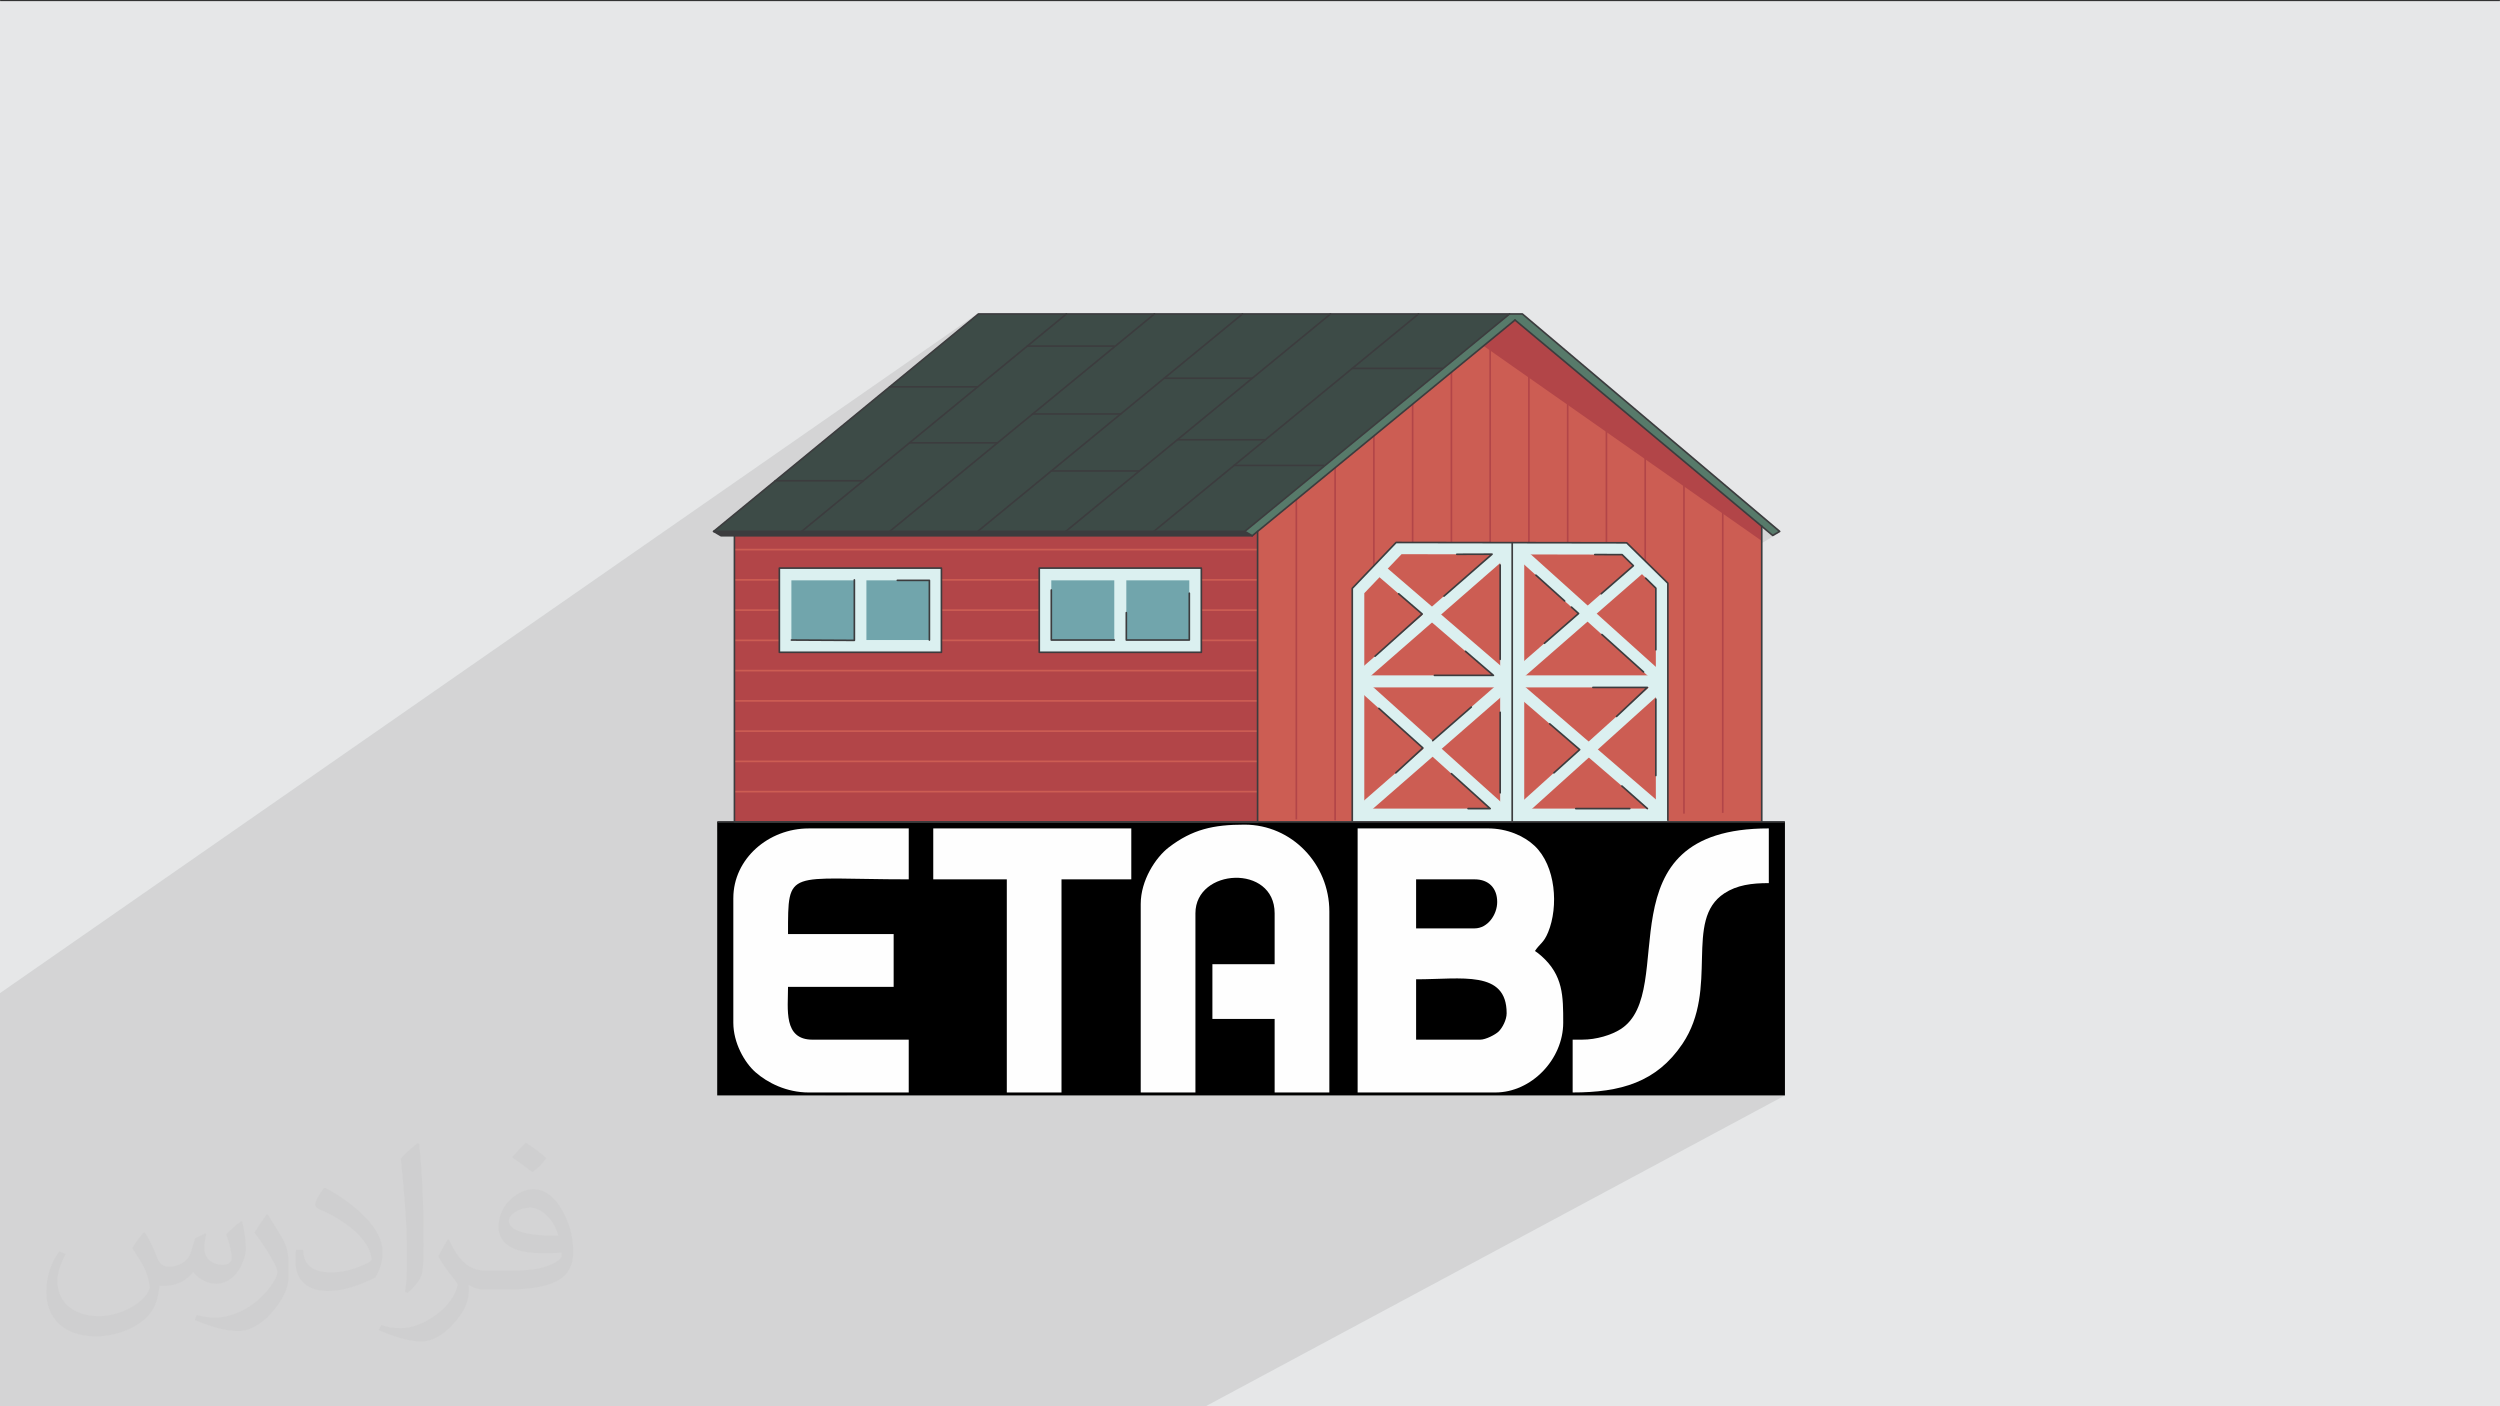
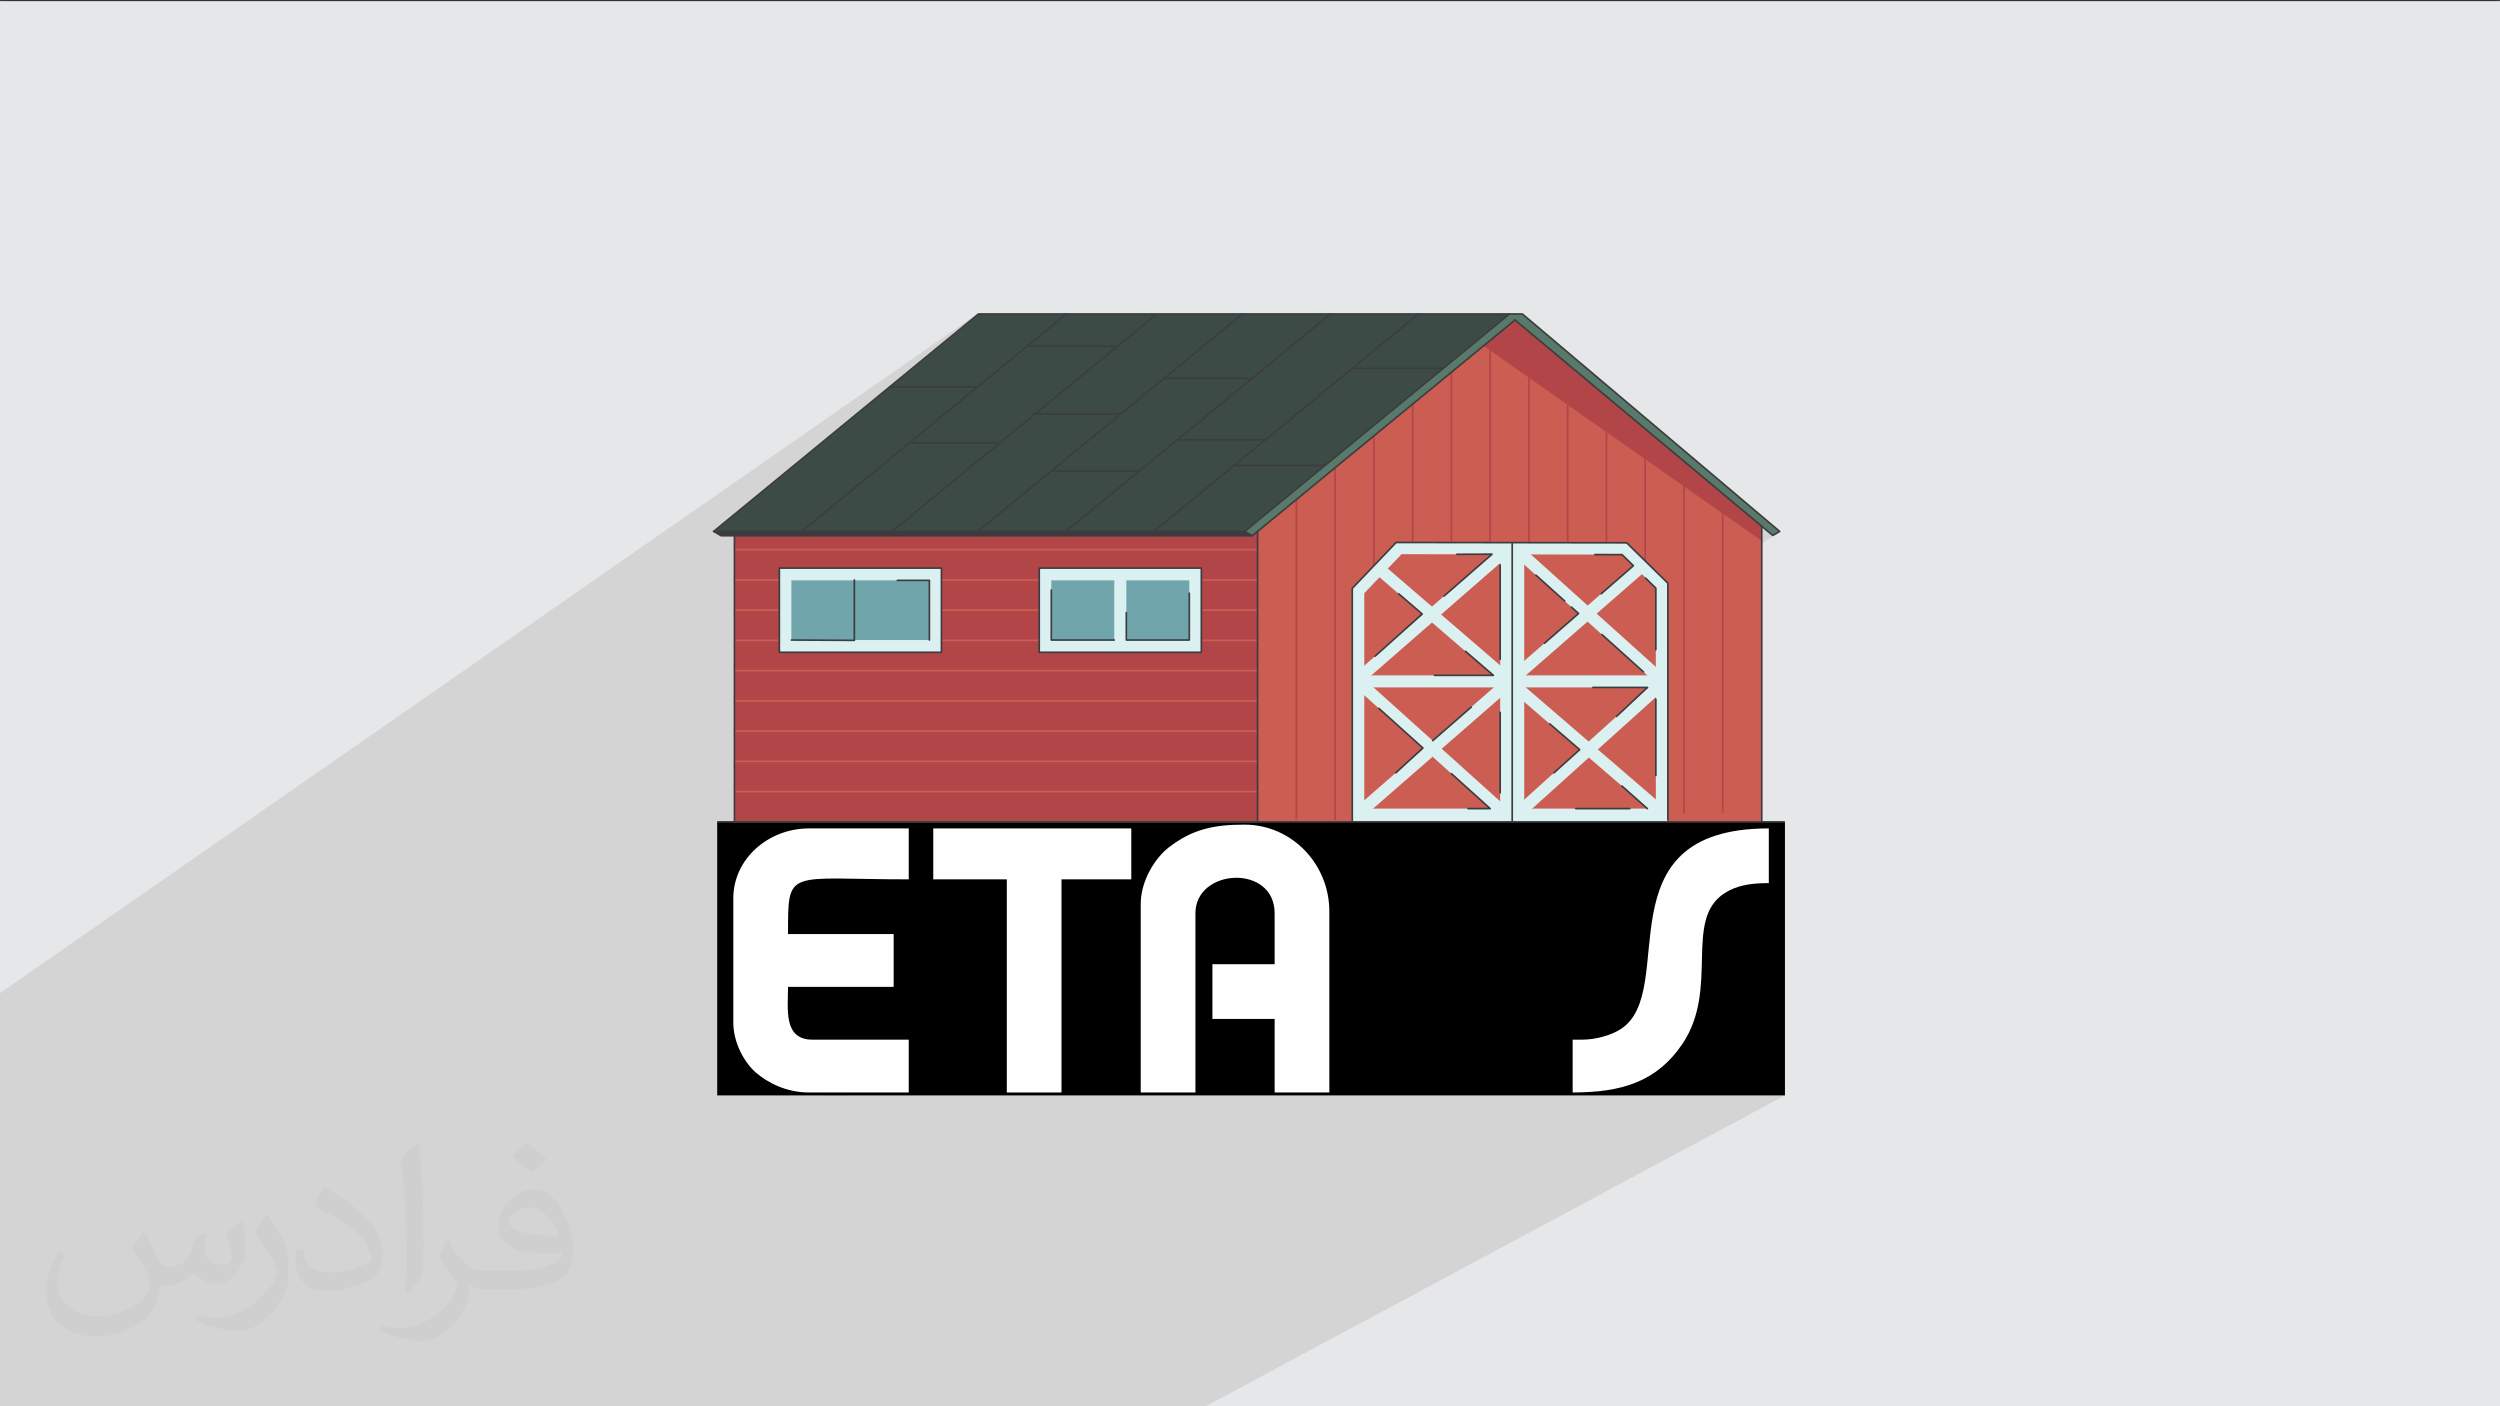
<svg xmlns="http://www.w3.org/2000/svg" xml:space="preserve" width="3.703in" height="2.083in" version="1.1" style="shape-rendering:geometricPrecision; text-rendering:geometricPrecision; image-rendering:optimizeQuality; fill-rule:evenodd; clip-rule:evenodd" viewBox="0 0 3703.33 2083.33">
  <rect x="0" y="0" width="3703.33" height="2083.33" fill="#333333" stroke="none" />
  <defs>
    <style type="text/css">
   
    .fil4 {fill:#FEFEFE}
    .fil3 {fill:black}
    .fil0 {fill:#E6E7E8}
    .fil9 {fill:#DBF0F0;fill-rule:nonzero}
    .fil6 {fill:#CC5D53;fill-rule:nonzero}
    .fil5 {fill:#B24548;fill-rule:nonzero}
    .fil10 {fill:#71A5AC;fill-rule:nonzero}
    .fil11 {fill:#3C3C3E;fill-rule:nonzero}
    .fil8 {fill:#577A6A;fill-rule:nonzero}
    .fil7 {fill:#3D4B47;fill-rule:nonzero}
    .fil2 {fill:#373435;fill-opacity:0.031}
    .fil1 {fill:#373435;fill-opacity:0.102}
   
  </style>
  </defs>
  <g id="Layer_x0020_1">
    <polygon class="fil0" points="-4.17,1.67 3704.16,1.67 3704.16,2085 -4.17,2085 " />
    <polygon class="fil1" points="-4.17,1924.92 -4.17,1911.62 -4.17,1911.56 -4.17,1911.25 -4.17,1545.4 -4.17,1533.94 -4.17,1533.4 -4.17,1520.71 -4.17,1520.7 -4.17,1520.65 -4.17,1520.61 -4.17,1520.6 -4.17,1520.56 -4.17,1520.55 -4.17,1520.5 -4.17,1520.48 -4.17,1520.46 -4.17,1520.42 -4.17,1520.41 -4.17,1520.36 -4.17,1520.35 -4.17,1520.31 -4.17,1520.29 -4.17,1520.26 -4.17,1520.22 -4.17,1520.15 -4.17,1520.11 -4.17,1520.09 -4.17,1519.74 -4.17,1519.7 -4.17,1519.34 -4.17,1519.34 -4.17,1519.3 -4.17,1519.21 -4.17,1519.17 -4.17,1519.17 -4.17,1519.09 -4.17,1519.08 -4.17,1519.05 -4.17,1519.03 -4.17,1519.02 -4.17,1518.99 -4.17,1518.95 -4.17,1518.94 -4.17,1518.93 -4.17,1518.91 -4.17,1518.89 -4.17,1518.87 -4.17,1518.84 -4.17,1518.83 -4.17,1518.81 -4.17,1518.78 -4.17,1518.77 -4.17,1518.75 -4.17,1518.74 -4.17,1518.72 -4.17,1518.71 -4.17,1518.7 -4.17,1518.69 -4.17,1518.69 -4.17,1518.69 -4.17,1518.68 -4.17,1518.67 -4.17,1518.67 -4.17,1508 -4.17,1507.98 -4.17,1488.64 -4.17,1474.02 -4.17,1474.02 1448.59,464.08 1448.51,464.15 1317.08,572.08 1317.05,572.11 1147.7,711.17 1147.55,711.3 1056.33,786.22 1056.28,786.25 1056.2,786.32 1056.19,786.33 1056.16,786.35 1056.15,786.36 1056.14,786.37 1056.13,786.39 1056.1,786.42 1056.09,786.42 1056.06,786.46 1056.06,786.47 1056.04,786.5 1056.02,786.52 1055.98,786.57 1055.98,786.57 1055.93,786.65 1055.92,786.68 1055.91,786.69 1055.89,786.74 1055.87,786.78 1055.87,786.8 1055.85,786.82 1055.84,786.85 1055.84,786.86 1055.83,786.91 1055.81,786.96 1055.81,786.97 1055.8,787 1055.8,787.03 1055.8,787.05 1055.79,787.14 1055.78,787.15 1055.78,787.19 1055.78,787.29 1055.78,787.33 1055.79,787.33 1055.79,787.38 1055.8,787.42 1055.8,787.46 1055.81,787.51 1055.82,787.55 1055.83,787.59 1055.84,787.63 1055.86,787.68 1055.87,787.71 1055.89,787.75 1055.91,787.79 1055.92,787.82 1055.94,787.86 1055.96,787.89 1055.98,787.93 1056,787.96 1056.03,787.99 1056.04,788 1056.07,788.04 1056.11,788.09 1056.13,788.11 1056.15,788.13 1056.17,788.15 1056.19,788.17 1056.2,788.18 1056.23,788.21 1056.24,788.21 1056.27,788.24 1056.29,788.25 1056.31,788.26 1056.34,788.29 1056.35,788.29 1056.39,788.31 1056.4,788.32 1056.43,788.34 1056.47,788.36 1056.48,788.37 1067.52,794.81 1067.6,794.85 1067.67,794.88 1067.75,794.91 1067.83,794.93 1067.91,794.95 1067.98,794.96 1068.06,794.97 1068.15,794.98 1086.61,794.98 1086.61,1216.31 1062.35,1232.08 1062.35,1622.82 1222.15,1622.82 2611.01,782.3 2625.23,794.19 2625.32,794.26 2625.42,794.31 2625.52,794.36 2625.62,794.4 2625.72,794.44 2625.83,794.46 2625.94,794.47 2626.05,794.48 2626.13,794.47 2626.2,794.46 2626.28,794.45 2626.36,794.44 2626.44,794.41 2626.52,794.38 2626.59,794.35 2626.67,794.31 2636.96,788.32 1254.09,1622.82 2644.14,1622.82 1782.83,2085 488.19,2085 487.87,2085 487.6,2085 486.52,2085 458.44,2085 309.61,2085 -4.17,2085 " />
    <path class="fil2" d="M214.37 1825.52c7.08,10.63 11.77,21.25 16.15,32.19 3.13,6.77 5.1,18.96 20.83,18.96 4.79,0 11.04,-1.56 16.98,-4.79 6.67,-3.54 11.46,-8.65 14.17,-16.46l6.35 -20.94 15.42 -7.4 1.15 1.15c-1.98,7.81 -2.71,15.31 -2.71,21.25 0,17.71 15.31,24.37 27.19,24.37 7.08,0 13.33,-3.54 13.33,-9.79 0,-8.33 -3.54,-22.5 -8.23,-35.42 7.08,-7.08 14.17,-14.17 22.5,-19.69l1.15 0.73c3.54,15 5.52,30 5.52,39.79 0,9.79 -4.37,20.52 -7.92,27.6 -7.5,13.75 -20.1,24.79 -35.83,24.79 -11.87,0 -25.21,-5.94 -34.27,-16.98l-0.42 0c-8.75,10.63 -21.67,20.1 -43.02,20.1l-6.67 0c-1.15,13.75 -3.96,23.96 -8.65,32.71 -12.71,24.79 -50.1,42.08 -85.21,42.08 -48.85,0 -73.75,-28.33 -73.75,-65.73 0,-23.23 7.5,-44.9 19.37,-60.21l9.48 3.85c-7.5,13.85 -12.29,27.19 -12.29,40.21 0,35 28.85,51.98 61.56,51.98 30.73,0 68.54,-19.27 75.31,-42.19 -2.81,-24.79 -11.87,-36.15 -26.04,-58.65 4.37,-7.5 9.79,-14.9 16.56,-22.81l1.15 0 0 0 0 0 0 0 0.83 -0.73 0 0 0 0 0 0zm564.48 -132.71c10.31,6.25 20.52,14.17 30.42,22.81 -5.52,7.92 -12.19,15 -20.94,20.83 -9.79,-7.81 -19.69,-14.9 -29.9,-21.98 6.67,-7.92 13.75,-15.42 20.42,-21.67l0 0 0 0 0 0zm5.21 96.46c-16.56,0 -30.42,11.04 -30.42,18.85 0,17.4 33.54,22.81 73.33,22.5 -5.1,-20.52 -22.5,-41.77 -42.92,-41.77l0 0.42zm-37.5 93.23c21.67,0 40.63,-0.73 55.21,-4.27 16.15,-3.96 30,-12.19 30,-17.71 0,-1.56 0,-3.13 -0.42,-4.79 -9.06,0.83 -19.37,0.83 -28.44,0.83 -29.58,0 -51.98,-6.67 -60.73,-23.23 -2.29,-4.69 -3.85,-9.79 -3.85,-15.31 0,-15.83 6.67,-31.56 18.85,-42.19 10.31,-8.65 21.35,-14.17 32.71,-14.17 20.52,0 37.08,16.56 48.54,42.5 6.35,14.17 10.63,30.31 10.63,51.25 0,13.75 -3.96,25.21 -12.19,33.85 -15.83,15.31 -45.31,21.25 -90.31,21.25l-20.52 0 0 0 -5.1 0c-11.04,0 -19.27,-1.98 -25.63,-6.67l-1.15 0c0.31,2.71 0.31,5.1 0.31,7.4 0,10.31 -3.13,22.92 -10.21,33.54 -20.1,29.9 -41.77,42.5 -60.31,42.5 -18.96,0 -42.19,-7.5 -63.13,-16.98l3.96 -7.5c6.77,2.81 16.15,4.79 29.17,4.79 33.96,0 78.54,-32.71 83.96,-64.58 -1.15,-2.71 -3.54,-5.94 -6.67,-9.79 -9.9,-11.87 -16.15,-21.67 -22.08,-31.98 5.1,-9.79 9.48,-17.71 13.85,-24.79l1.56 -0.42c14.58,29.58 27.6,46.46 56.77,46.46l4.69 0 0 0 21.35 0 0 0 0 0 0 0 -0.83 0 0 0 0 0 -0 -0.01zm-146.67 31.15c2.4,-13.33 2.81,-28.75 2.81,-42.92l0 -20.83c0,-39.37 -5.21,-96.46 -9.06,-133.44 7.08,-7.92 16.87,-16.98 24.79,-22.92l2.4 0.83c5.1,46.87 6.67,101.15 6.67,151.15 0,13.02 -0.42,26.04 -1.56,35.42 -0.83,11.87 -7.5,20.94 -22.5,34.69l-3.13 -1.56 0 0 0 0 0 0 -0.42 -0.42 0 0 0 0 0 0zm-150.94 -61.77c0.73,18.44 9.79,33.02 41.35,33.02 19.69,0 36.25,-5.1 54.79,-14.17 3.13,-1.56 5.1,-3.54 5.1,-5.1 0,-11.46 -8.65,-26.77 -23.65,-40.94 -14.58,-13.02 -33.44,-24.79 -51.67,-32.29 -6.25,-2.71 -8.23,-5.52 -8.23,-7.92 0,-5.1 7.08,-16.46 13.02,-24.37l1.98 -0.42c20.52,10.63 43.33,26.77 60.31,44.48 15.31,16.15 24.79,33.13 24.79,50.83 0,13.33 -3.96,25.94 -10.63,37.4 -22.5,11.46 -46.56,20.1 -70.21,20.1 -28.75,0 -48.44,-13.44 -48.44,-45.31 0,-3.54 0,-8.65 1.15,-15.73l9.9 0 0 0 0 0 0 0 0.42 0.42 0 0 0 0 0 -0.01zm-52.08 -52.4l17.71 28.75c6.77,10.63 12.6,22.4 12.6,40.94l0 23.65c0,18.85 -12.19,39.37 -31.87,59.37 -15.42,13.85 -29.17,19.69 -41.77,19.69 -18.96,0 -40.21,-5.83 -65.1,-16.46l2.81 -7.5c7.81,2.4 16.87,3.96 27.92,3.96 35.52,-0.42 72.19,-26.46 88.75,-57.92 1.98,-3.54 2.81,-7.08 2.81,-9.48 0,-3.85 -1.98,-7.81 -3.65,-11.35 -9.06,-17.29 -19.27,-32.71 -30.31,-47.29 5.94,-9.37 11.87,-18.13 18.13,-26.77l1.56 0.42 0.42 0 0 0 0 0 -0 0z" />
    <g id="_1591738681552">
      <g>
        <rect class="fil3" x="1062.35" y="1217.27" width="1581.79" height="405.54" />
        <g>
-           <path class="fil4" d="M2192.74 1540.19l-95 0 0 -89.42c67.55,0 134.13,-14.04 134.13,50.3 0,9.92 -6.48,21.89 -11.98,27.15 -4.72,4.51 -18.89,11.97 -27.15,11.97zm-8.39 -164.85l-86.62 0 0 -72.65 86.62 0c21.25,0 33.52,13.31 33.52,33.53 0,18.73 -14.03,39.12 -33.52,39.12zm-173.24 243.09l203.97 0c53.51,0 100.59,-49.06 100.59,-103.39 0,-39.01 0.17,-70.01 -32.42,-98.91 -4.06,-3.6 -5.69,-4.72 -9.49,-7.28 7.84,-11.71 12.96,-11.75 19.6,-27.91 15.51,-37.76 11.51,-98.09 -20.19,-127.98 -15.26,-14.39 -40.23,-25.74 -69.26,-25.74l-192.8 0 0 391.19 0 0.01z" />
          <path class="fil4" d="M1689.78 1339.01l0 279.41 81.04 0 0 -265.45c0,-66.97 117.35,-73.22 117.35,0l0 75.44 -92.21 0 0 81.04 92.21 0 0 108.97 81.04 0 0 -268.24c0,-69.74 -55.21,-128.53 -125.74,-128.53 -46.28,0 -77.15,7.02 -111.84,33.46 -19.92,15.19 -41.84,49.19 -41.84,83.89l0 0z" />
          <path class="fil4" d="M1086.24 1330.63l0 184.41c0,29.74 16.35,58.86 32.82,73.37 17.91,15.78 46.18,30.02 78.95,30.02l148.09 0 0 -78.23 -142.5 0c-43.57,0 -36.32,-45.12 -36.32,-78.23l156.48 0 0 -78.23 -156.48 0c0,-98.79 -2.04,-81.04 178.83,-81.04l0 -75.44 -148.09 0c-59.52,0 -111.77,44.76 -111.77,103.39l-0.01 -0.01z" />
          <polygon class="fil4" points="1382.43,1302.69 1491.39,1302.69 1491.39,1618.43 1572.42,1618.43 1572.42,1302.69 1675.81,1302.69 1675.81,1227.24 1382.43,1227.24 " />
          <path class="fil4" d="M2343.62 1540.19l-13.97 0 0 78.23c71.08,0 124.37,-15.06 162.67,-72.04 55.2,-82.11 1.22,-183.18 62.04,-222.98 18.76,-12.27 40.35,-15.13 65.89,-15.13l0 -81.04c-252.44,0 -131.53,241.23 -219.54,297.39 -13.65,8.72 -35.77,15.56 -57.08,15.56l-0.01 0z" />
        </g>
      </g>
      <g>
        <polygon class="fil5" points="1087.86,1217.56 1862.89,1217.56 1862.89,769.41 1087.86,769.41 " />
        <polygon class="fil6" points="1087.86,815.47 1862.89,815.47 1862.89,812.98 1087.86,812.98 " />
        <polygon class="fil6" points="1087.86,860.28 1862.89,860.28 1862.89,857.8 1087.86,857.8 " />
        <polygon class="fil6" points="1087.86,905.1 1862.89,905.1 1862.89,902.61 1087.86,902.61 " />
        <polygon class="fil6" points="1087.86,949.91 1862.89,949.91 1862.89,947.42 1087.86,947.42 " />
        <polygon class="fil6" points="1087.86,994.72 1862.89,994.72 1862.89,992.24 1087.86,992.24 " />
        <polygon class="fil6" points="1087.86,1039.54 1862.89,1039.54 1862.89,1037.05 1087.86,1037.05 " />
        <polygon class="fil6" points="1087.86,1084.35 1862.89,1084.35 1862.89,1081.87 1087.86,1081.87 " />
        <polygon class="fil6" points="1087.86,1129.17 1862.89,1129.17 1862.89,1126.69 1087.86,1126.69 " />
        <polygon class="fil6" points="1087.86,1173.98 1862.89,1173.98 1862.89,1171.5 1087.86,1171.5 " />
        <polygon class="fil6" points="2236.15,465.11 1862.89,769.41 1862.89,1217.56 2609.4,1217.56 2609.4,779.31 " />
        <polygon class="fil5" points="2187.15,505.06 2236.15,465.11 2609.4,778.34 2609.4,801.04 " />
        <polygon class="fil5" points="2550.74,1204.26 2553.22,1204.26 2553.22,730.15 2550.74,730.15 " />
        <polygon class="fil5" points="2493.31,1205.37 2495.8,1205.37 2495.8,681.96 2493.31,681.96 " />
        <polygon class="fil5" points="2435.89,1181 2435.89,633.07 2438.37,633.07 2438.37,1180.98 " />
        <polygon class="fil5" points="2378.46,1184.67 2378.46,585.58 2380.94,585.58 2380.94,1184.64 " />
        <polygon class="fil5" points="2321.04,1188.33 2321.04,524.36 2323.53,524.36 2323.53,1188.29 " />
        <polygon class="fil5" points="2263.61,1191.98 2266.1,1191.98 2266.1,487.08 2263.61,487.08 " />
        <polygon class="fil5" points="2206.19,1195.65 2208.68,1195.65 2208.68,490.75 2206.19,490.75 " />
        <polygon class="fil5" points="2148.78,1199.31 2148.78,535.33 2151.26,535.33 2151.26,1199.28 " />
        <polygon class="fil5" points="2091.35,1202.98 2091.35,582.14 2093.83,582.14 2093.83,1202.92 " />
        <polygon class="fil5" points="2033.92,1206.64 2033.92,628.96 2036.41,628.96 2036.41,1206.58 " />
        <polygon class="fil5" points="1976.5,1215.22 1978.99,1215.22 1978.99,675.78 1976.5,675.78 " />
        <polygon class="fil5" points="1919.08,1213.96 1919.08,722.59 1921.57,722.59 1921.57,1213.89 " />
        <polygon class="fil7" points="1843.87,787.24 2236.15,465.11 1449.3,465.11 1057.03,787.24 " />
        <polygon class="fil8" points="1843.87,787.24 1854.99,793.73 2244.25,474.08 2626.05,792.69 2636.35,786.7 2255.16,465.11 2236.15,465.11 " />
        <polygon class="fil9" points="2003.16,871.61 2003.16,1216.91 2470.72,1217.56 2470.72,864 2409.68,804.14 2068.1,803.63 " />
        <polygon class="fil6" points="2020.99,878.76 2076.19,820.98 2402.86,821.65 2452.89,870.7 2452.89,1197.89 2020.99,1197.89 " />
        <polygon class="fil9" points="2222.27,1203.91 2240.11,1203.91 2240.11,810.49 2222.27,810.49 " />
        <polygon class="fil9" points="2240.1,1203.91 2257.93,1203.91 2257.93,810.49 2240.1,810.49 " />
        <polygon class="fil9" points="2013.09,1018.35 2458.54,1018.35 2458.54,1000.52 2013.09,1000.52 " />
        <polygon class="fil9" points="2425.17,833.23 2437.76,845.83 2021.09,1209.15 2008.48,1196.53 " />
        <polygon class="fil9" points="2217.47,814.67 2230.08,827.28 2019.39,1011.04 2006.78,998.43 " />
        <polygon class="fil9" points="2452.24,1009.44 2464.85,1022.04 2260.04,1206.64 2247.42,1194.03 " />
        <polygon class="fil9" points="2008.48,1018.76 2021.09,1006.15 2232.86,1196.67 2220.26,1209.29 " />
        <polygon class="fil9" points="2243.94,823.9 2256.56,811.29 2468.33,1001.81 2455.72,1014.43 " />
        <polygon class="fil9" points="2463.02,1193 2450.41,1205.61 2036.92,849.5 2049.52,836.89 " />
        <polygon class="fil9" points="1154.43,966.34 1394.54,966.34 1394.54,841.56 1154.43,841.56 " />
        <polygon class="fil10" points="1172.26,948.16 1376.72,948.16 1376.72,859.74 1172.26,859.74 " />
-         <polygon class="fil9" points="1265.57,962.7 1283.4,962.7 1283.4,852.35 1265.57,852.35 " />
        <polygon class="fil9" points="1539.47,966.34 1779.59,966.34 1779.59,841.56 1539.47,841.56 " />
        <polygon class="fil10" points="1557.3,948.16 1761.76,948.16 1761.76,859.74 1557.3,859.74 " />
        <polygon class="fil9" points="1650.61,962.7 1668.44,962.7 1668.44,852.35 1650.61,852.35 " />
        <path class="fil11" d="M1187.44 788.48c-0.36,0 -0.72,-0.15 -0.96,-0.45 -0.44,-0.53 -0.36,-1.31 0.17,-1.75l392.27 -322.13c0.53,-0.44 1.31,-0.36 1.75,0.17 0.44,0.53 0.36,1.31 -0.17,1.75l-392.27 322.13c-0.23,0.19 -0.51,0.28 -0.79,0.28z" />
-         <path class="fil11" d="M1317.86 788.48c-0.36,0 -0.72,-0.15 -0.96,-0.45 -0.43,-0.53 -0.36,-1.31 0.17,-1.75l392.27 -322.13c0.53,-0.44 1.31,-0.36 1.75,0.17 0.43,0.53 0.36,1.31 -0.17,1.75l-392.27 322.13c-0.23,0.19 -0.51,0.28 -0.79,0.28z" />
+         <path class="fil11" d="M1317.86 788.48l392.27 -322.13c0.53,-0.44 1.31,-0.36 1.75,0.17 0.43,0.53 0.36,1.31 -0.17,1.75l-392.27 322.13c-0.23,0.19 -0.51,0.28 -0.79,0.28z" />
        <path class="fil11" d="M1448.28 788.48c-0.36,0 -0.72,-0.15 -0.96,-0.45 -0.43,-0.53 -0.36,-1.31 0.17,-1.75l392.27 -322.13c0.53,-0.44 1.31,-0.36 1.75,0.17 0.43,0.53 0.36,1.31 -0.17,1.75l-392.27 322.13c-0.23,0.19 -0.51,0.28 -0.79,0.28z" />
        <path class="fil11" d="M1578.69 788.48c-0.36,0 -0.72,-0.15 -0.96,-0.45 -0.44,-0.53 -0.36,-1.31 0.17,-1.75l392.27 -322.13c0.53,-0.44 1.32,-0.36 1.75,0.17 0.44,0.53 0.36,1.31 -0.17,1.75l-392.28 322.13c-0.23,0.19 -0.51,0.28 -0.79,0.28z" />
        <path class="fil11" d="M1709.1 788.48c-0.36,0 -0.71,-0.15 -0.96,-0.45 -0.44,-0.53 -0.36,-1.31 0.17,-1.75l392.27 -322.13c0.53,-0.44 1.31,-0.36 1.75,0.17 0.43,0.53 0.35,1.31 -0.18,1.75l-392.27 322.13c-0.23,0.19 -0.51,0.28 -0.79,0.28z" />
        <path class="fil11" d="M1448.27 574.29l-130.41 0c-0.69,0 -1.24,-0.56 -1.24,-1.24 0,-0.69 0.56,-1.24 1.24,-1.24l130.41 0c0.69,0 1.24,0.56 1.24,1.24 0,0.69 -0.56,1.24 -1.24,1.24z" />
-         <path class="fil11" d="M1278.83 713.43l-130.41 0c-0.69,0 -1.24,-0.56 -1.24,-1.24 0,-0.69 0.56,-1.24 1.24,-1.24l130.41 0c0.69,0 1.24,0.56 1.24,1.24 0,0.69 -0.56,1.24 -1.24,1.24z" />
        <path class="fil11" d="M1650.61 513.97l-128.88 0c-0.69,0 -1.24,-0.56 -1.24,-1.24 0,-0.69 0.56,-1.24 1.24,-1.24l128.88 0c0.69,0 1.24,0.56 1.24,1.24 0,0.68 -0.56,1.24 -1.24,1.24z" />
        <path class="fil11" d="M1477.67 657.25l-130.42 0c-0.69,0 -1.24,-0.56 -1.24,-1.24 0,-0.69 0.56,-1.24 1.24,-1.24l130.42 0c0.69,0 1.24,0.56 1.24,1.24 0,0.69 -0.56,1.24 -1.24,1.24z" />
        <path class="fil11" d="M1660.12 614.51l-130.41 0c-0.69,0 -1.24,-0.56 -1.24,-1.24 0,-0.69 0.56,-1.24 1.24,-1.24l130.41 0c0.69,0 1.24,0.56 1.24,1.24 0,0.69 -0.56,1.24 -1.24,1.24z" />
        <path class="fil11" d="M1855.04 561.54l-130.41 0c-0.69,0 -1.24,-0.56 -1.24,-1.24 0,-0.69 0.56,-1.24 1.24,-1.24l130.41 0c0.69,0 1.24,0.56 1.24,1.24 0,0.69 -0.56,1.24 -1.24,1.24z" />
        <path class="fil11" d="M1687.71 698.95l-130.42 0c-0.69,0 -1.24,-0.56 -1.24,-1.24 0,-0.69 0.56,-1.24 1.24,-1.24l130.42 0c0.69,0 1.24,0.56 1.24,1.24 0,0.69 -0.56,1.24 -1.24,1.24z" />
        <path class="fil11" d="M1874.39 652.74l-130.41 0c-0.69,0 -1.24,-0.56 -1.24,-1.24 0,-0.69 0.56,-1.24 1.24,-1.24l130.41 0c0.69,0 1.24,0.56 1.24,1.24 0,0.69 -0.56,1.24 -1.24,1.24z" />
        <path class="fil11" d="M1960.89 690.76l-132.79 0c-0.69,0 -1.24,-0.56 -1.24,-1.24 0,-0.69 0.56,-1.24 1.24,-1.24l132.79 0c0.69,0 1.24,0.56 1.24,1.24 0,0.69 -0.55,1.24 -1.24,1.24z" />
        <path class="fil11" d="M2137.22 547l-134.06 0c-0.69,0 -1.24,-0.56 -1.24,-1.24 0,-0.69 0.56,-1.24 1.24,-1.24l134.06 0c0.69,0 1.24,0.56 1.24,1.24 0,0.69 -0.56,1.24 -1.24,1.24z" />
        <polygon class="fil11" points="1854.99,793.73 1068.15,793.73 1057.03,787.24 1843.87,787.24 " />
        <path class="fil11" d="M1060.5 786l782.93 0 389.25 -319.65 -782.93 0 -389.24 319.65zm783.37 2.49l-786.84 0c-0.53,0 -0.99,-0.33 -1.17,-0.82 -0.18,-0.49 -0.03,-1.05 0.38,-1.38l392.28 -322.13c0.22,-0.19 0.5,-0.3 0.79,-0.3l786.84 0c0.53,0 1,0.34 1.18,0.83 0.17,0.49 0.02,1.04 -0.39,1.38l-392.27 322.13c-0.22,0.19 -0.5,0.28 -0.79,0.28z" />
        <path class="fil11" d="M1854.99 794.97c-0.21,0 -0.43,-0.06 -0.63,-0.17l-11.11 -6.49c-0.59,-0.35 -0.79,-1.11 -0.45,-1.7 0.35,-0.59 1.11,-0.79 1.7,-0.44l10.38 6.05 388.58 -319.1c0.53,-0.44 1.31,-0.36 1.75,0.17 0.43,0.53 0.35,1.31 -0.18,1.75l-389.25 319.65c-0.22,0.19 -0.5,0.28 -0.79,0.28z" />
        <path class="fil11" d="M2626.05 794.47c-0.29,0 -0.57,-0.1 -0.81,-0.29l-381.8 -319.15c-0.53,-0.44 -0.6,-1.22 -0.16,-1.75 0.44,-0.52 1.23,-0.6 1.75,-0.16l381.14 318.6 8.01 -4.66 -379.48 -320.7 -18.56 0c-0.68,0 -1.24,-0.56 -1.24,-1.24 0,-0.69 0.57,-1.25 1.24,-1.25l19.02 0c0.3,0 0.59,0.11 0.8,0.3l381.17 322.14c0.32,0.26 0.48,0.66 0.44,1.06 -0.03,0.4 -0.27,0.76 -0.61,0.96l-10.29 5.99c-0.2,0.11 -0.42,0.17 -0.62,0.17z" />
        <path class="fil11" d="M1854.99 794.97l-786.84 0c-0.22,0 -0.44,-0.06 -0.63,-0.17l-11.12 -6.49c-0.59,-0.35 -0.8,-1.11 -0.45,-1.7 0.35,-0.59 1.11,-0.79 1.7,-0.44l10.83 6.31 786.5 0c0.69,0 1.24,0.56 1.24,1.24 0,0.69 -0.56,1.24 -1.24,1.24z" />
        <path class="fil11" d="M1862.89 1218.8l-775.03 0c-0.69,0 -1.24,-0.56 -1.24,-1.24l0 -423.83c0,-0.69 0.56,-1.24 1.24,-1.24 0.69,0 1.24,0.56 1.24,1.24l0 422.59 772.55 0 0 -429.07c0,-0.69 0.56,-1.24 1.24,-1.24 0.69,0 1.24,0.56 1.24,1.24l0 430.31c0,0.68 -0.56,1.24 -1.24,1.24z" />
        <path class="fil11" d="M1155.67 965.1l237.63 0 0 -122.3 -237.63 0 0 122.3zm238.87 2.49l-240.12 0c-0.69,0 -1.24,-0.56 -1.24,-1.24l0 -124.78c0,-0.69 0.56,-1.24 1.24,-1.24l240.12 0c0.69,0 1.24,0.56 1.24,1.24l0 124.78c0,0.69 -0.56,1.24 -1.24,1.24z" />
        <path class="fil11" d="M1265.57 949.91c-0,0 -0,0 -0.01,0l-93.31 -0.5c-0.69,0 -1.24,-0.57 -1.24,-1.24 0,-0.69 0.56,-1.24 1.24,-1.24 0,0 0,0 0.01,0l92.06 0.5 0 -88.38c0,-0.69 0.56,-1.24 1.24,-1.24 0.69,0 1.24,0.56 1.24,1.24l0 89.63c0,0.33 -0.13,0.65 -0.37,0.89 -0.23,0.23 -0.55,0.36 -0.87,0.36z" />
        <path class="fil11" d="M1376.71 949.41c-0.69,0 -1.24,-0.56 -1.24,-1.24l0 -87.18 -46.31 0c-0.69,0 -1.24,-0.56 -1.24,-1.24 0,-0.69 0.56,-1.24 1.24,-1.24l47.55 0c0.69,0 1.24,0.56 1.24,1.24l0 88.42c0,0.69 -0.56,1.24 -1.24,1.24z" />
        <path class="fil11" d="M1540.71 965.1l237.63 0 0 -122.3 -237.63 0 0 122.3zm238.88 2.49l-240.12 0c-0.69,0 -1.24,-0.56 -1.24,-1.24l0 -124.78c0,-0.69 0.56,-1.24 1.24,-1.24l240.12 0c0.69,0 1.24,0.56 1.24,1.24l0 124.78c0,0.69 -0.56,1.24 -1.24,1.24z" />
        <path class="fil11" d="M1650.61 949.41l-93.31 0c-0.69,0 -1.24,-0.56 -1.24,-1.24l0 -74.14c0,-0.69 0.56,-1.24 1.24,-1.24 0.69,0 1.24,0.56 1.24,1.24l0 72.9 92.07 0c0.69,0 1.24,0.56 1.24,1.24 0,0.69 -0.56,1.24 -1.24,1.24z" />
        <path class="fil11" d="M1761.76 949.41l-93.31 0c-0.69,0 -1.24,-0.56 -1.24,-1.24l0 -40.63c0,-0.69 0.56,-1.24 1.24,-1.24 0.69,0 1.24,0.56 1.24,1.24l0 39.39 90.83 0 0 -68.15c0,-0.69 0.56,-1.24 1.24,-1.24 0.69,0 1.24,0.56 1.24,1.24l0 69.39c0,0.69 -0.56,1.24 -1.24,1.24z" />
        <path class="fil11" d="M2642.96 1218.8l-1579.3 0c-0.69,0 -1.24,-0.56 -1.24,-1.24 0,-0.69 0.56,-1.24 1.24,-1.24l1544.87 0 0 -437c0,-0.69 0.56,-1.24 1.24,-1.24 0.69,0 1.24,0.56 1.24,1.24l0 437 31.95 0c0.69,0 1.24,0.56 1.24,1.24 0,0.68 -0.56,1.24 -1.24,1.24z" />
        <path class="fil11" d="M2003.16 1218.15c-0.69,0 -1.24,-0.56 -1.24,-1.24l0 -345.3c0,-0.32 0.12,-0.63 0.34,-0.86l64.95 -67.98c0.23,-0.25 0.56,-0.39 0.89,-0.39l0 0 341.57 0.51c0.31,0 0.63,0.13 0.87,0.36l61.04 59.86c0.24,0.23 0.37,0.56 0.37,0.89l0 351.1c0,0.69 -0.56,1.24 -1.24,1.24 -0.69,0 -1.24,-0.56 -1.24,-1.24l0 -350.58 -60.32 -59.14 -340.52 -0.51 -64.23 67.23 0 344.8c0,0.68 -0.56,1.24 -1.24,1.24z" />
        <path class="fil11" d="M2222.27 978.03c-0.68,0 -1.24,-0.56 -1.24,-1.24l0 -139.79c0,-0.69 0.57,-1.24 1.24,-1.24 0.69,0 1.24,0.56 1.24,1.24l0 139.79c0,0.69 -0.56,1.24 -1.24,1.24z" />
        <path class="fil11" d="M2222.27 1175.76c-0.68,0 -1.24,-0.56 -1.24,-1.24l0 -119.31c0,-0.68 0.57,-1.24 1.24,-1.24 0.69,0 1.24,0.56 1.24,1.24l0 119.31c0,0.68 -0.56,1.24 -1.24,1.24z" />
        <path class="fil11" d="M2452.89 963.87c-0.69,0 -1.24,-0.56 -1.24,-1.24l0 -90.75 -14.76 -14.46c-0.48,-0.48 -0.5,-1.27 -0.01,-1.76 0.48,-0.5 1.27,-0.5 1.75,-0.02l15.13 14.83c0.22,0.24 0.37,0.55 0.37,0.89l0 91.27c0,0.69 -0.57,1.24 -1.24,1.24z" />
        <path class="fil11" d="M2452.89 1150.2c-0.69,0 -1.24,-0.56 -1.24,-1.24l0 -113.23c0,-0.68 0.56,-1.24 1.24,-1.24 0.68,0 1.24,0.56 1.24,1.24l0 113.23c0,0.69 -0.57,1.24 -1.24,1.24z" />
        <path class="fil11" d="M2240.1 1218.8c-0.68,0 -1.24,-0.56 -1.24,-1.24l0 -413.67c0,-0.69 0.56,-1.24 1.24,-1.24 0.69,0 1.26,0.56 1.26,1.24l0 413.67c0,0.68 -0.56,1.24 -1.26,1.24z" />
        <path class="fil11" d="M2036.92 973.39c-0.35,0 -0.69,-0.13 -0.93,-0.41 -0.46,-0.51 -0.41,-1.3 0.09,-1.76l68.71 -61.63 -33.69 -29.02c-0.52,-0.44 -0.58,-1.23 -0.13,-1.76 0.45,-0.51 1.24,-0.57 1.76,-0.12l34.76 29.93c0.27,0.23 0.43,0.57 0.43,0.93 0,0.35 -0.14,0.7 -0.42,0.94l-69.76 62.57c-0.24,0.22 -0.54,0.31 -0.83,0.31z" />
        <path class="fil11" d="M2139.04 884.32c-0.35,0 -0.69,-0.15 -0.94,-0.43 -0.46,-0.51 -0.4,-1.3 0.11,-1.75l68.69 -59.91 -48.92 0.16 0 0c-0.69,0 -1.24,-0.56 -1.24,-1.24 0,-0.69 0.56,-1.24 1.24,-1.25l52.26 -0.17 0 0c0.51,0 0.98,0.32 1.16,0.81 0.18,0.48 0.05,1.03 -0.34,1.37l-71.2 62.1c-0.24,0.2 -0.53,0.31 -0.82,0.31z" />
        <path class="fil11" d="M2212.27 1001.76l-87.43 0c-0.69,0 -1.24,-0.56 -1.24,-1.24 0,-0.69 0.56,-1.24 1.24,-1.24l84.08 0 -38.87 -33.48c-0.53,-0.45 -0.59,-1.24 -0.14,-1.76 0.44,-0.52 1.23,-0.57 1.75,-0.13l41.41 35.66c0.39,0.34 0.53,0.89 0.35,1.37 -0.18,0.49 -0.65,0.81 -1.15,0.81z" />
        <path class="fil11" d="M2122.35 1098.49c-0.35,0 -0.7,-0.14 -0.94,-0.42 -0.45,-0.52 -0.4,-1.3 0.12,-1.76l57.21 -49.87c0.51,-0.46 1.3,-0.4 1.75,0.11 0.45,0.52 0.41,1.3 -0.13,1.76l-57.2 49.87c-0.23,0.21 -0.52,0.31 -0.81,0.31z" />
        <path class="fil11" d="M2207.44 1199.13l-32.79 0c-0.69,0 -1.24,-0.56 -1.24,-1.24 0,-0.69 0.56,-1.24 1.24,-1.24l29.56 0 -55.02 -49.63c-0.51,-0.46 -0.55,-1.24 -0.09,-1.76 0.46,-0.5 1.24,-0.55 1.75,-0.09l57.42 51.81c0.39,0.34 0.52,0.89 0.34,1.37 -0.18,0.48 -0.65,0.8 -1.17,0.8z" />
        <path class="fil11" d="M2067.63 1146.2c-0.33,0 -0.66,-0.13 -0.91,-0.4 -0.46,-0.51 -0.43,-1.3 0.07,-1.76l39.07 -36 -64.13 -57.7c-0.5,-0.46 -0.55,-1.25 -0.09,-1.76 0.46,-0.52 1.24,-0.56 1.76,-0.09l65.15 58.61c0.27,0.23 0.42,0.57 0.42,0.92 0,0.35 -0.14,0.68 -0.4,0.92l-40.09 36.92c-0.24,0.22 -0.54,0.33 -0.85,0.33z" />
        <path class="fil11" d="M2301.87 1146.2c-0.34,0 -0.68,-0.14 -0.92,-0.42 -0.46,-0.5 -0.43,-1.29 0.09,-1.75l37.11 -33.46 -43.34 -37.33c-0.52,-0.44 -0.58,-1.23 -0.14,-1.76 0.45,-0.51 1.24,-0.58 1.76,-0.13l44.4 38.25c0.27,0.24 0.43,0.57 0.44,0.93 0,0.36 -0.15,0.7 -0.42,0.94l-38.17 34.4c-0.24,0.21 -0.53,0.32 -0.83,0.32z" />
        <path class="fil11" d="M2394.61 1062.62c-0.33,0 -0.66,-0.13 -0.91,-0.39 -0.47,-0.5 -0.44,-1.29 0.06,-1.76l43.39 -40.88 -77.52 0c-0.68,0 -1.24,-0.56 -1.24,-1.24 0,-0.68 0.57,-1.24 1.24,-1.24l80.65 0c0.52,0 0.97,0.31 1.17,0.79 0.18,0.47 0.07,1.01 -0.31,1.37l-45.68 43.02c-0.25,0.23 -0.56,0.34 -0.86,0.34z" />
        <path class="fil11" d="M2440.28 1199.13c-0.28,0 -0.59,-0.1 -0.81,-0.31l-37.73 -33.47c-0.52,-0.46 -0.55,-1.24 -0.1,-1.76 0.45,-0.52 1.23,-0.56 1.75,-0.11l37.73 33.48c0.51,0.45 0.55,1.24 0.09,1.76 -0.24,0.27 -0.58,0.41 -0.93,0.41z" />
        <path class="fil11" d="M2414.34 1199.13l-80.11 0c-0.69,0 -1.24,-0.56 -1.24,-1.24 0,-0.69 0.55,-1.24 1.24,-1.24l80.11 0c0.68,0 1.24,0.56 1.24,1.24 0,0.69 -0.57,1.24 -1.24,1.24z" />
        <path class="fil11" d="M2317.83 891.61c-0.3,0 -0.59,-0.1 -0.83,-0.31l-42.63 -38.35c-0.51,-0.45 -0.55,-1.24 -0.1,-1.75 0.46,-0.51 1.24,-0.56 1.76,-0.1l42.62 38.35c0.52,0.46 0.56,1.24 0.1,1.76 -0.25,0.27 -0.59,0.41 -0.93,0.41z" />
        <path class="fil11" d="M2287.83 954.21c-0.35,0 -0.69,-0.14 -0.94,-0.42 -0.45,-0.52 -0.39,-1.3 0.11,-1.76l49.51 -43.17 -9.51 -8.57c-0.51,-0.45 -0.56,-1.24 -0.1,-1.75 0.46,-0.51 1.26,-0.56 1.76,-0.1l10.56 9.5c0.26,0.24 0.42,0.58 0.42,0.94 -0.01,0.36 -0.16,0.7 -0.44,0.93l-50.56 44.09c-0.24,0.21 -0.53,0.31 -0.81,0.31z" />
        <path class="fil11" d="M2371.93 880.88c-0.35,0 -0.69,-0.14 -0.94,-0.42 -0.45,-0.52 -0.41,-1.3 0.12,-1.76l46.67 -40.69 -15.41 -15.12 -39.96 -0.08c-0.68,0 -1.24,-0.56 -1.24,-1.24 0,-0.69 0.57,-1.24 1.24,-1.24l0 0 40.47 0.08c0.33,0 0.63,0.13 0.86,0.35l16.74 16.42c0.25,0.24 0.38,0.58 0.37,0.93 -0.01,0.35 -0.17,0.67 -0.42,0.9l-47.69 41.57c-0.23,0.21 -0.52,0.31 -0.81,0.31z" />
        <path class="fil11" d="M2434.68 996.75c-0.28,0 -0.59,-0.11 -0.83,-0.32l-61.76 -55.57c-0.52,-0.45 -0.56,-1.24 -0.1,-1.75 0.46,-0.52 1.26,-0.56 1.76,-0.1l61.76 55.57c0.51,0.45 0.56,1.24 0.1,1.76 -0.26,0.27 -0.6,0.41 -0.94,0.41z" />
      </g>
    </g>
  </g>
</svg>